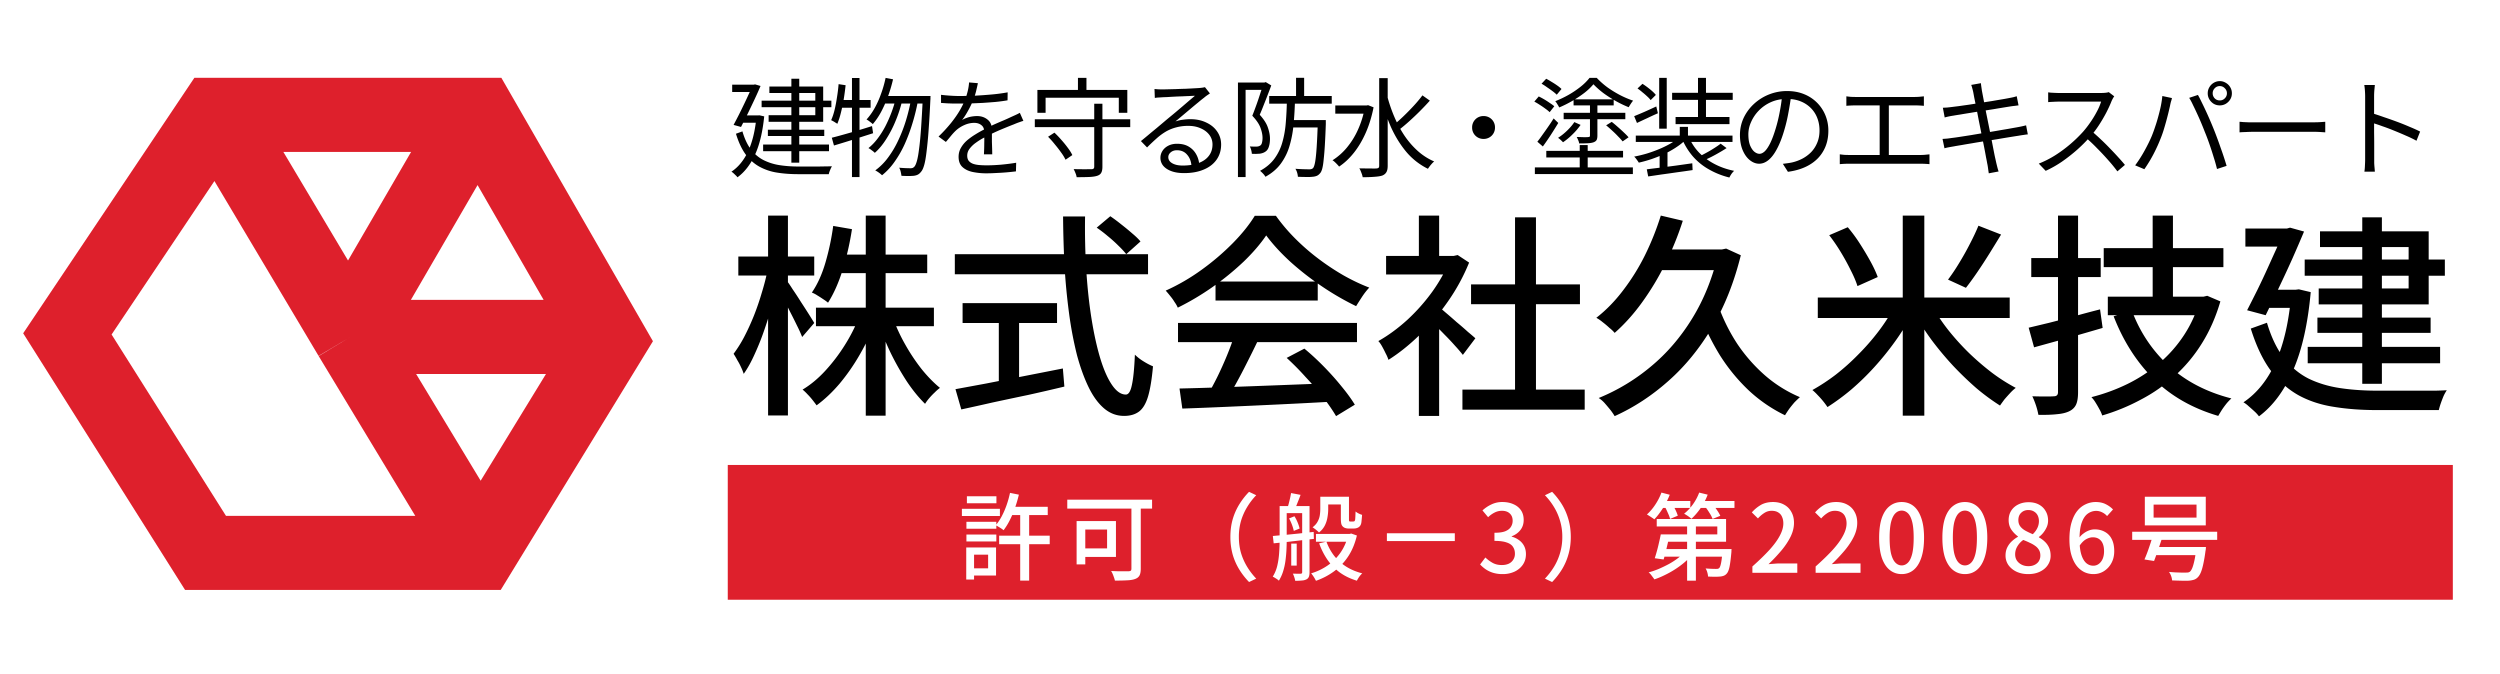
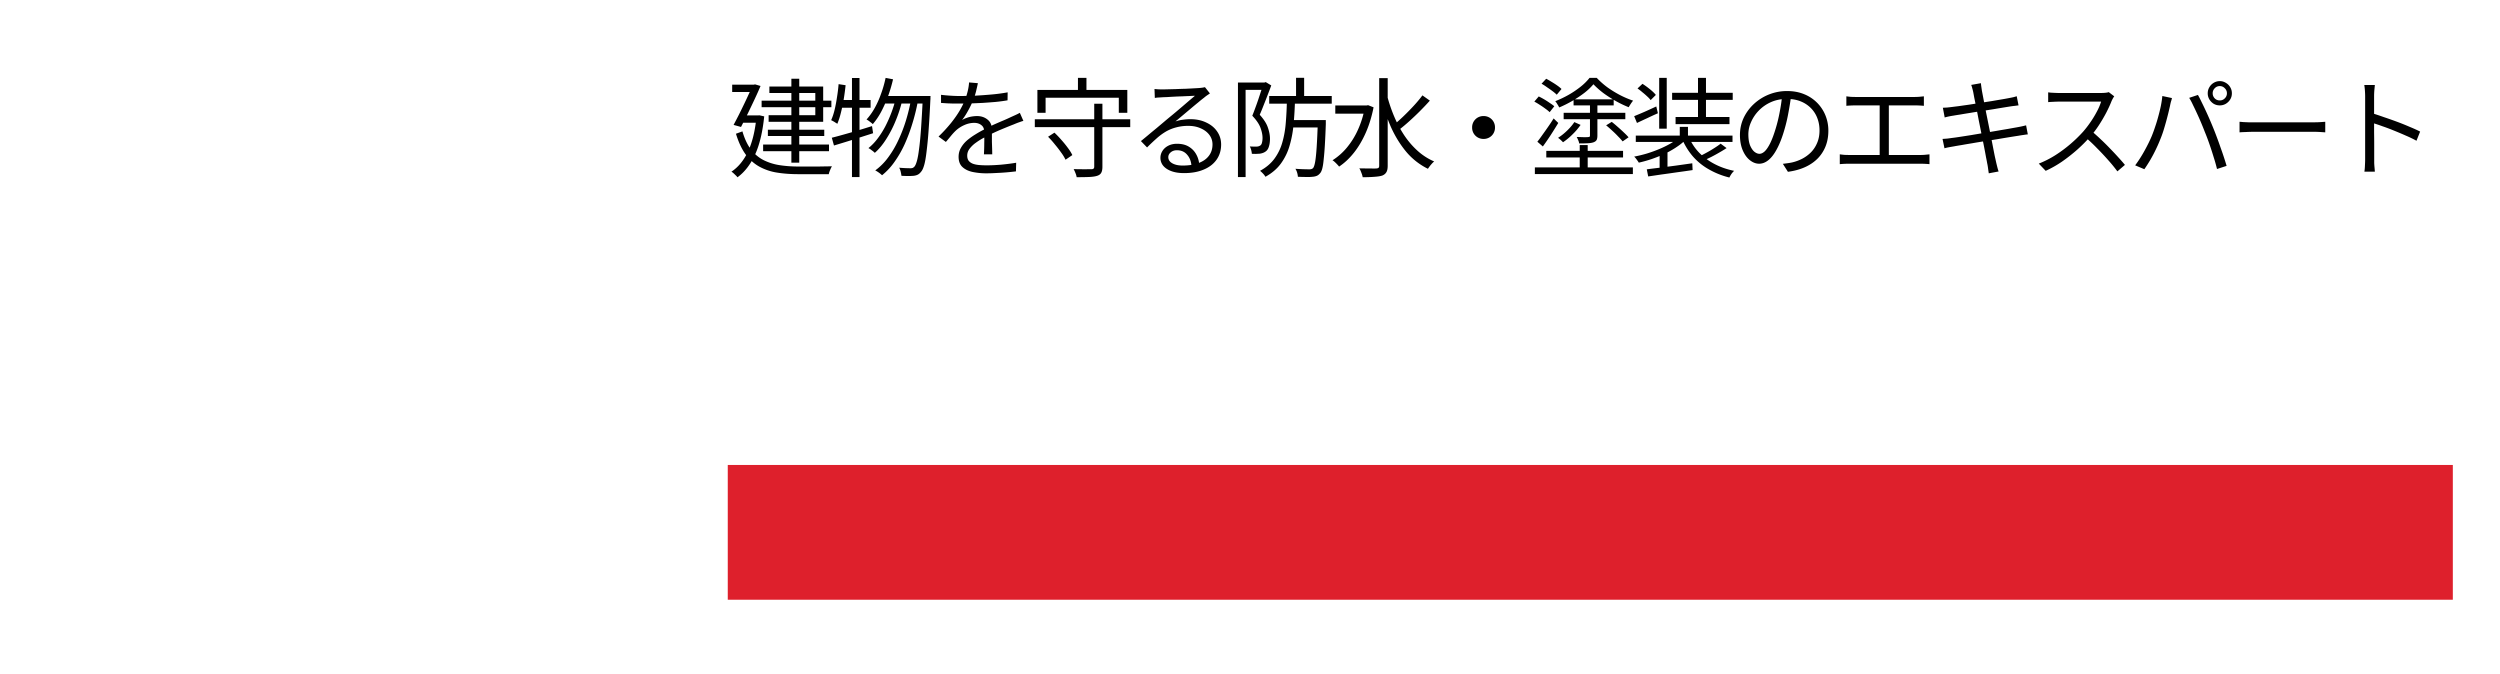
<svg xmlns="http://www.w3.org/2000/svg" width="371" height="100" fill="none">
-   <path fill="#fff" d="M0 0h371v100H0z" />
-   <path d="M121.088 45.656h17.504v2.752h-17.504v-2.752zm3.168-7.872H137.6v2.752h-13.344v-2.752zm4.224-5.792h2.944v29.696h-2.944V31.992zm-.992 15.04l2.4.736a31.628 31.628 0 01-2.304 4.864 29.953 29.953 0 01-2.976 4.288c-1.088 1.28-2.229 2.357-3.424 3.232a27.4 27.4 0 00-.608-.8 9.35 9.35 0 00-.736-.832 7.324 7.324 0 00-.736-.704c1.173-.704 2.283-1.621 3.328-2.752a26.012 26.012 0 002.912-3.808 24.603 24.603 0 002.144-4.224zm5.024.16a25.821 25.821 0 001.824 3.936 28.526 28.526 0 002.432 3.648c.896 1.11 1.803 2.037 2.72 2.784a6.54 6.54 0 00-.768.672 9.934 9.934 0 00-.8.832 6.93 6.93 0 00-.64.864c-.917-.896-1.813-1.995-2.688-3.296a39.838 39.838 0 01-2.4-4.224 40.758 40.758 0 01-1.856-4.544l2.176-.672zm-8.864-13.664l2.784.48a41.258 41.258 0 01-1.376 6.016c-.597 1.92-1.323 3.552-2.176 4.896a6.13 6.13 0 00-.704-.512 16.259 16.259 0 00-.896-.576 4.14 4.14 0 00-.8-.416c.832-1.216 1.504-2.699 2.016-4.448a37.29 37.29 0 001.152-5.44zm-14.08 4.544h11.264v2.816h-11.264v-2.816zm4.416-6.08h2.944v29.664h-2.944V31.992zm-.064 8.032l1.728.672a67.027 67.027 0 01-.928 4.032 53.705 53.705 0 01-1.248 4.096A37.453 37.453 0 01112 52.536c-.512 1.152-1.056 2.133-1.632 2.944a7.365 7.365 0 00-.384-.96 8.857 8.857 0 00-.576-1.088 10.712 10.712 0 00-.544-.928 18.789 18.789 0 001.568-2.496c.512-.981.992-2.027 1.44-3.136.448-1.13.843-2.283 1.184-3.456.363-1.173.651-2.304.864-3.392zm2.88 1.696c.192.235.469.64.832 1.216.384.555.789 1.173 1.216 1.856.448.683.853 1.312 1.216 1.888.363.576.619.992.768 1.248l-1.792 2.08a18.605 18.605 0 00-.736-1.632 90.221 90.221 0 00-1.024-2.048 57.534 57.534 0 00-1.056-2.016c-.341-.619-.619-1.12-.832-1.504l1.408-1.088zm45.952-7.936l2.016-1.696a25.09 25.09 0 011.632 1.216c.576.448 1.12.896 1.632 1.344.512.427.917.821 1.216 1.184l-2.112 1.888c-.299-.384-.693-.81-1.184-1.28-.469-.47-.992-.939-1.568-1.408a19.725 19.725 0 00-1.632-1.248zm-21.056 3.936h28.672v2.976h-28.672V37.72zm1.152 7.264h14.016v2.944h-14.016v-2.944zm5.376 1.632h3.008v11.168h-3.008V46.616zm-6.432 11.136c1.28-.235 2.784-.512 4.512-.832l5.568-1.088c1.963-.384 3.915-.768 5.856-1.152l.224 2.688c-1.771.427-3.573.843-5.408 1.248a943.38 943.38 0 00-5.28 1.12 397.86 397.86 0 01-4.608 1.024l-.864-3.008zM157.76 32.12h3.264c-.043 2.816.021 5.536.192 8.16.171 2.603.437 5.013.8 7.232.363 2.219.8 4.16 1.312 5.824.512 1.643 1.088 2.923 1.728 3.84.64.917 1.312 1.376 2.016 1.376.405 0 .704-.47.896-1.408.213-.939.363-2.443.448-4.512a7.19 7.19 0 001.28.992c.512.32.981.565 1.408.736-.171 1.92-.416 3.413-.736 4.48-.32 1.067-.768 1.813-1.344 2.24-.576.427-1.312.64-2.208.64-1.109 0-2.101-.373-2.976-1.12-.875-.747-1.643-1.803-2.304-3.168-.661-1.365-1.237-2.965-1.728-4.8a55.33 55.33 0 01-1.152-6.08 94.352 94.352 0 01-.672-6.944c-.128-2.453-.203-4.95-.224-7.488zm17.28 25.536c1.899-.043 4.085-.107 6.56-.192 2.496-.085 5.131-.181 7.904-.288 2.795-.107 5.568-.213 8.32-.32l-.128 2.752c-2.645.15-5.323.288-8.032.416-2.688.128-5.259.245-7.712.352-2.432.107-4.597.192-6.496.256l-.416-2.976zm-.224-9.728h26.56v2.848h-26.56v-2.848zm5.568-6.144h15.168V44.6h-15.168v-2.816zm2.784 8l3.424.928a143.73 143.73 0 01-1.568 3.168 83.227 83.227 0 01-1.632 3.104 74.453 74.453 0 01-1.568 2.656l-2.688-.896c.491-.832.992-1.76 1.504-2.784a54.102 54.102 0 001.44-3.2c.448-1.088.811-2.08 1.088-2.976zm7.776 3.328l2.624-1.376c.981.81 1.952 1.707 2.912 2.688.96.981 1.835 1.963 2.624 2.944.811.981 1.461 1.877 1.952 2.688l-2.784 1.696c-.469-.81-1.099-1.728-1.888-2.752a46.526 46.526 0 00-2.624-3.04 39.608 39.608 0 00-2.816-2.848zm-3.04-18.176c-.853 1.259-1.963 2.55-3.328 3.872A40.898 40.898 0 01180 42.552a39.107 39.107 0 01-5.216 3.104 4.355 4.355 0 00-.48-.832 6.768 6.768 0 00-.64-.896 14.936 14.936 0 00-.672-.8 30.011 30.011 0 005.344-3.104 36.512 36.512 0 004.608-3.936c1.365-1.387 2.453-2.741 3.264-4.064h3.136a26.877 26.877 0 002.88 3.392 32.628 32.628 0 003.424 2.976 36.04 36.04 0 003.712 2.464c1.28.725 2.56 1.333 3.84 1.824-.363.384-.715.832-1.056 1.344-.32.49-.619.96-.896 1.408a40.322 40.322 0 01-4.992-2.88 42.504 42.504 0 01-4.704-3.648c-1.451-1.323-2.667-2.645-3.648-3.968zm29.12 22.88h18.144v2.976h-18.144v-2.976zm1.28-15.616h16.16v2.944h-16.16V42.2zm6.528-9.952h3.104v27.008h-3.104V32.248zm-19.136 5.728h10.56v2.752h-10.56v-2.752zm4.864 10.144l3.008-3.584V61.72h-3.008v-13.6zm0-16.128h3.008v7.296h-3.008v-7.296zm2.688 13.376c.299.192.704.512 1.216.96a75.49 75.49 0 011.696 1.472c.619.512 1.173.992 1.664 1.44.512.427.885.747 1.12.96l-1.856 2.464a22.65 22.65 0 00-1.152-1.344 34.898 34.898 0 00-1.536-1.632 53.89 53.89 0 00-1.568-1.568 20.797 20.797 0 00-1.248-1.216l1.664-1.536zm1.92-7.392h.576l.576-.128 1.696 1.12a29.144 29.144 0 01-3.136 5.76 34.343 34.343 0 01-4.224 4.992c-1.515 1.472-3.051 2.699-4.608 3.68a5.651 5.651 0 00-.416-.96 16.527 16.527 0 00-.544-1.056c-.192-.341-.373-.597-.544-.768 1.472-.832 2.901-1.877 4.288-3.136a28.177 28.177 0 003.744-4.224c1.109-1.557 1.973-3.125 2.592-4.704v-.576zm31.296-5.984l3.264.768a44.576 44.576 0 01-2.656 6.496 39.88 39.88 0 01-3.424 5.664c-1.237 1.707-2.581 3.2-4.032 4.48a5.222 5.222 0 00-.768-.736 13.58 13.58 0 00-1.024-.864 6.106 6.106 0 00-.928-.64c1.451-1.13 2.773-2.485 3.968-4.064a31.72 31.72 0 003.232-5.184 40.749 40.749 0 002.368-5.92zm8.544 13.408a26.88 26.88 0 002.784 5.6 24.088 24.088 0 004.128 4.704 19.364 19.364 0 005.184 3.232 23.6 23.6 0 00-.8.768c-.277.32-.544.65-.8.992-.235.341-.437.65-.608.928a21.764 21.764 0 01-5.408-3.712 27.088 27.088 0 01-4.288-5.248 36.987 36.987 0 01-3.104-6.4l2.912-.864zm-9.152-8.384h10.208v3.072h-11.712l1.504-3.072zm9.12 0h.576l.608-.128 2.176.992c-1.003 4.053-2.432 7.637-4.288 10.752-1.856 3.115-4.021 5.76-6.496 7.936-2.453 2.176-5.099 3.904-7.936 5.184a9.357 9.357 0 00-.64-.928 35.587 35.587 0 00-.864-1.024 4.315 4.315 0 00-.864-.736 29.292 29.292 0 007.744-4.672c2.368-1.963 4.405-4.33 6.112-7.104 1.728-2.795 3.019-5.984 3.872-9.568v-.704zm14.784 7.136h28.48v3.04h-28.48v-3.04zm12.608-12.16h3.2v29.696h-3.2V31.992zm11.232 1.504l3.36 1.312c-.555.917-1.131 1.856-1.728 2.816a77.222 77.222 0 01-1.792 2.752 45.425 45.425 0 01-1.696 2.336l-2.656-1.216a28.379 28.379 0 001.632-2.432 42.09 42.09 0 001.6-2.848c.512-.981.939-1.888 1.28-2.72zm-22.144 1.408l2.752-1.184A22.396 22.396 0 01276 36.152a44.52 44.52 0 011.568 2.624c.469.853.832 1.632 1.088 2.336l-3.008 1.344c-.213-.683-.544-1.461-.992-2.336a34.098 34.098 0 00-1.472-2.688 26.289 26.289 0 00-1.728-2.528zm9.568 10.784l2.656 1.056a34.082 34.082 0 01-2.528 4.032 42.432 42.432 0 01-3.04 3.744 37.894 37.894 0 01-3.392 3.296 33.734 33.734 0 01-3.52 2.592 12.698 12.698 0 00-1.472-1.792 7.828 7.828 0 00-.768-.736 29.095 29.095 0 003.456-2.272 33.29 33.29 0 003.328-2.976 33.873 33.873 0 002.976-3.392 26.42 26.42 0 002.304-3.552zm5.76-.16a29.66 29.66 0 002.368 3.488 36.959 36.959 0 003.04 3.36 39.74 39.74 0 003.424 2.944 26.891 26.891 0 003.52 2.24 6.558 6.558 0 00-.832.768c-.277.299-.555.608-.832.928a30.5 30.5 0 00-.672.928 32.19 32.19 0 01-3.52-2.592 49.575 49.575 0 01-3.424-3.296 47.761 47.761 0 01-3.136-3.744 36.804 36.804 0 01-2.56-3.968l2.624-1.056zm25.408-8.704h17.76v2.816h-17.76v-2.816zm.608 7.2h13.952v2.752H312.8v-2.752zm6.656-12.032h3.008v13.536h-3.008V31.992zm-3.072 14.144c1.195 3.179 3.029 5.91 5.504 8.192 2.496 2.261 5.579 3.861 9.248 4.8a8.06 8.06 0 00-.704.736c-.256.32-.491.64-.704.96-.213.341-.395.64-.544.896-3.84-1.13-7.029-2.955-9.568-5.472-2.539-2.517-4.523-5.621-5.952-9.312l2.72-.8zm10.08-2.112h.544l.544-.128 1.952.832c-.683 2.325-1.6 4.405-2.752 6.24a22.382 22.382 0 01-4 4.8 23.63 23.63 0 01-5.024 3.52 29.697 29.697 0 01-5.76 2.368 4.81 4.81 0 00-.416-.928 17.11 17.11 0 00-.576-.992 4.542 4.542 0 00-.608-.8 27.611 27.611 0 005.344-1.952 22.916 22.916 0 004.704-3.072 19.52 19.52 0 003.68-4.16 18.313 18.313 0 002.368-5.248v-.48zm-25.408 4.608c.896-.213 1.92-.459 3.072-.736 1.173-.299 2.4-.619 3.68-.96 1.301-.363 2.581-.704 3.84-1.024l.384 2.752a853.28 853.28 0 01-5.312 1.536c-1.771.49-3.392.939-4.864 1.344l-.8-2.912zm.384-10.336h10.304v2.816H301.44v-2.816zm3.968-6.304h2.976V58.2c0 .79-.096 1.397-.288 1.824-.192.427-.523.757-.992.992s-1.077.384-1.824.448c-.747.085-1.675.117-2.784.096a10.018 10.018 0 00-.352-1.376 12.46 12.46 0 00-.544-1.376 64.9 64.9 0 001.952.032c.619 0 1.035-.01 1.248-.032.405 0 .608-.203.608-.608V31.992zm36.608 6.528h20.8v2.4h-20.8v-2.4zm1.888 8.608h16.8V49.4h-16.8v-2.272zm-1.44 4.352h19.648v2.432h-19.648V51.48zm8.096-19.232h2.912v24.704h-2.912V32.248zm-6.272 2.08h16.128v10.848h-16.32v-2.368h13.344v-6.144h-13.152v-2.336zm-11.072-.416h6.848V36.6h-6.848v-2.688zm5.76 0h.416l.448-.128 2.08.576a225.556 225.556 0 01-1.696 3.936c-.64 1.43-1.312 2.88-2.016 4.352a269.162 269.162 0 01-1.984 4.128l-2.752-.736c.491-.96 1.003-1.973 1.536-3.04a114.147 114.147 0 001.536-3.264c.491-1.088.949-2.101 1.376-3.04.427-.939.779-1.76 1.056-2.464v-.32zM336.256 43h4.992v2.688h-5.184l.192-2.688zm3.776 0h.608l.512-.064 1.76.416c-.427 4.736-1.301 8.608-2.624 11.616-1.301 3.008-2.987 5.28-5.056 6.816a4.848 4.848 0 00-.672-.736 30.475 30.475 0 00-.864-.768 3.964 3.964 0 00-.768-.576c2.027-1.365 3.627-3.37 4.8-6.016 1.195-2.645 1.963-6.016 2.304-10.112V43zm-3.616 4.896c.64 2.155 1.483 3.904 2.528 5.248 1.045 1.323 2.261 2.336 3.648 3.04 1.408.683 2.965 1.152 4.672 1.408 1.707.256 3.552.384 5.536.384h8.64a68.87 68.87 0 001.664-.064 6.047 6.047 0 00-.48.864 23.06 23.06 0 00-.416 1.088c-.128.384-.224.715-.288.992h-9.216c-2.304 0-4.427-.16-6.368-.48-1.941-.299-3.691-.875-5.248-1.728-1.557-.875-2.933-2.101-4.128-3.68-1.173-1.6-2.155-3.67-2.944-6.208l2.4-.864z" fill="#000" />
  <path fill="#DE202C" d="M108 69h256v20H108z" />
-   <path d="M149.857 75.214h5.628v1.218h-5.628v-1.218zm-1.582 4.284h7.504v1.26h-7.504v-1.26zm3.122-3.766h1.33v10.43h-1.33v-10.43zm-1.512-2.59l1.316.266a18.8 18.8 0 01-.588 1.988 13.54 13.54 0 01-.77 1.82 9.68 9.68 0 01-.91 1.47 3.113 3.113 0 00-.336-.252 6.84 6.84 0 00-.434-.266 4.987 4.987 0 00-.392-.224 7.37 7.37 0 00.896-1.344c.27-.513.508-1.064.714-1.652.205-.588.373-1.19.504-1.806zm-6.468 4.298h4.438v1.022h-4.438V77.44zm.07-3.794h4.382v1.036h-4.382v-1.036zm-.07 5.684h4.438v1.022h-4.438V79.33zm-.672-3.822h5.642v1.064h-5.642v-1.064zm1.274 5.74h3.794v4.158h-3.794v-1.064h2.618v-2.03h-2.618v-1.064zm-.63 0h1.162v4.76h-1.162v-4.76zm24.514-6.72h1.386v9.87c0 .43-.061.76-.182.994-.122.233-.332.406-.63.518-.308.121-.714.191-1.218.21-.504.028-1.106.042-1.806.042a3.275 3.275 0 00-.14-.476 7.549 7.549 0 00-.196-.518 3.86 3.86 0 00-.224-.434c.364.019.718.033 1.064.042h1.526c.149-.01.256-.037.322-.084.065-.056.098-.159.098-.308v-9.856zm-8.134 2.8h1.288v6.426h-1.288v-6.426zm.546 0h5.292v5.32h-5.292v-1.26h3.976v-2.8h-3.976v-1.26zm-1.932-3.178h12.586v1.33h-12.586v-1.33zm24.206 5.53c0-.952.116-1.834.35-2.646a9.06 9.06 0 01.994-2.226c.42-.672.896-1.279 1.428-1.82l1.064.504a9.735 9.735 0 00-1.344 1.75 8.78 8.78 0 00-.91 2.044 8.427 8.427 0 00-.322 2.394c0 .859.107 1.657.322 2.394a8.78 8.78 0 00.91 2.044c.382.625.83 1.209 1.344 1.75l-1.064.504a10.599 10.599 0 01-1.428-1.82 9.06 9.06 0 01-.994-2.226 9.62 9.62 0 01-.35-2.646zm13.902-5.964h3.08v1.148h-3.08v-1.148zm-1.204 5.516h4.998v1.162h-4.998v-1.162zm3.696-5.516h1.204v3.486c.009.075.023.121.042.14.028.037.088.056.182.056h.322a.722.722 0 00.14-.014c.046-.01.084-.019.112-.028.056-.037.098-.135.126-.294.009-.103.018-.252.028-.448l.028-.714c.112.103.261.2.448.294.186.093.359.163.518.21-.019.27-.042.541-.07.812-.019.27-.052.462-.098.574a.866.866 0 01-.434.504 1.436 1.436 0 01-.336.112 2.396 2.396 0 01-.364.028h-.714c-.15 0-.304-.023-.462-.07a.9.9 0 01-.378-.224.798.798 0 01-.224-.392c-.047-.177-.07-.471-.07-.882v-3.15zm1.078 5.516h.238l.224-.056.84.294c-.29 1.213-.728 2.259-1.316 3.136a8.58 8.58 0 01-2.1 2.198 10.03 10.03 0 01-2.66 1.386 5.78 5.78 0 00-.322-.574 4.99 4.99 0 00-.392-.532 8.64 8.64 0 002.422-1.148 7.598 7.598 0 001.918-1.904c.532-.756.914-1.624 1.148-2.604v-.196zm-3.22 1.148a7.89 7.89 0 001.148 2.1 7.226 7.226 0 001.792 1.61c.7.439 1.493.77 2.38.994-.14.121-.29.29-.448.504-.15.224-.266.42-.35.588-.943-.28-1.774-.677-2.492-1.19a8.002 8.002 0 01-1.848-1.876 10.43 10.43 0 01-1.26-2.478l1.078-.252zm-.91-6.664h1.176v1.848c0 .383-.038.784-.112 1.204-.066.42-.196.826-.392 1.218a3.043 3.043 0 01-.868 1.036 2.794 2.794 0 00-.28-.266 3.315 3.315 0 00-.35-.28 3.624 3.624 0 00-.322-.224c.345-.261.597-.546.756-.854.168-.308.275-.62.322-.938.046-.317.07-.625.07-.924v-1.82zm-4.312 6.958h.812v3.262h-.812v-3.262zm-1.19-5.572h3.122v1.05h-3.122v-1.05zm2.814 0h1.092v9.814c0 .28-.033.504-.098.672a.746.746 0 01-.364.392 1.69 1.69 0 01-.672.168 9.65 9.65 0 01-.994.042 2.837 2.837 0 00-.14-.546 3.246 3.246 0 00-.21-.518c.27.01.513.014.728.014h.434c.149 0 .224-.075.224-.224v-9.814zm-3.346 0h1.05v5.096c0 .457-.014.952-.042 1.484-.028.532-.08 1.069-.154 1.61a9.336 9.336 0 01-.35 1.54 5.921 5.921 0 01-.616 1.344 1.243 1.243 0 00-.252-.21c-.112-.075-.229-.15-.35-.224a2.772 2.772 0 00-.308-.168 5.36 5.36 0 00.686-1.68c.14-.616.228-1.241.266-1.876.046-.644.07-1.25.07-1.82v-5.096zm-1.008 4.438a205.92 205.92 0 011.75-.154 621.25 621.25 0 002.1-.21 176.39 176.39 0 012.212-.238l.028 1.036c-.71.075-1.424.154-2.142.238-.71.084-1.391.163-2.044.238-.654.065-1.246.126-1.778.182l-.126-1.092zm2.408-2.604l.798-.322c.177.27.336.579.476.924.14.345.238.644.294.896l-.868.35a5.458 5.458 0 00-.266-.896 6.568 6.568 0 00-.434-.952zm.294-3.766l1.414.266c-.14.392-.29.78-.448 1.162-.15.383-.285.714-.406.994l-1.078-.266c.102-.299.2-.653.294-1.064.102-.41.177-.775.224-1.092zm24.304 5.964v1.162h-10.08v-1.162h10.08zm7.112 6.062a4.85 4.85 0 01-1.442-.196 4.21 4.21 0 01-1.092-.518 5.185 5.185 0 01-.826-.714l.784-1.036c.308.299.658.56 1.05.784.392.224.854.336 1.386.336.392 0 .732-.065 1.022-.196a1.596 1.596 0 00.924-1.512c0-.373-.094-.7-.28-.98-.178-.29-.49-.509-.938-.658-.439-.159-1.046-.238-1.82-.238v-1.204c.681 0 1.213-.075 1.596-.224.392-.159.672-.373.84-.644a1.65 1.65 0 00.266-.924c0-.448-.14-.803-.42-1.064-.28-.27-.668-.406-1.162-.406a2.39 2.39 0 00-1.106.266 3.825 3.825 0 00-.952.686l-.84-1.008c.41-.373.858-.672 1.344-.896a3.666 3.666 0 011.61-.35c.616 0 1.162.107 1.638.322.476.205.849.504 1.12.896.27.392.406.873.406 1.442 0 .588-.164 1.087-.49 1.498-.318.41-.747.719-1.288.924v.056c.392.103.746.27 1.064.504.326.224.583.513.77.868.186.355.28.76.28 1.218 0 .616-.159 1.148-.476 1.596-.308.439-.724.78-1.246 1.022a4.18 4.18 0 01-1.722.35zm10.098-5.516c0 .943-.121 1.825-.364 2.646a8.706 8.706 0 01-.98 2.226c-.42.672-.896 1.279-1.428 1.82l-1.064-.504a10.55 10.55 0 001.344-1.75 8.386 8.386 0 00.896-2.044 8.2 8.2 0 00.336-2.394 8.11 8.11 0 00-.336-2.394 8.386 8.386 0 00-.896-2.044 9.828 9.828 0 00-1.344-1.75l1.064-.504a10.599 10.599 0 011.428 1.82c.42.672.747 1.414.98 2.226.243.812.364 1.694.364 2.646zm14.07-.378h7.672v-1.176h-8.988V77.02h10.29v3.374h-8.974v-1.092zm-.714 0h1.33c-.084.41-.182.845-.294 1.302a92.55 92.55 0 01-.308 1.302c-.103.42-.205.793-.308 1.12l-1.316-.182c.103-.317.21-.677.322-1.078.112-.401.215-.817.308-1.246.103-.43.191-.835.266-1.218zm.35 2.184h9.156v1.12h-9.492l.336-1.12zm8.82 0h1.33l-.014.182c0 .121-.005.229-.014.322-.084.952-.177 1.67-.28 2.156-.103.485-.247.821-.434 1.008a1.09 1.09 0 01-.434.294 2.051 2.051 0 01-.532.112 8.175 8.175 0 01-.77.028c-.317 0-.653-.01-1.008-.028a2.7 2.7 0 00-.112-.616 2.125 2.125 0 00-.252-.588 19.682 19.682 0 001.526.07c.112 0 .205-.005.28-.014a.509.509 0 00.21-.112c.112-.112.205-.364.28-.756.084-.401.159-1.031.224-1.89v-.168zm-5.264-4.186h1.302v8.876h-1.302V77.3zm-.294 4.55l1.022.476c-.317.392-.691.77-1.12 1.134a12.85 12.85 0 01-1.386 1.022 14.44 14.44 0 01-1.526.854c-.523.261-1.041.476-1.554.644a4.26 4.26 0 00-.252-.35c-.093-.13-.191-.261-.294-.392a1.793 1.793 0 00-.308-.294c.513-.14 1.027-.317 1.54-.532a20.203 20.203 0 001.498-.728c.485-.27.929-.56 1.33-.868.411-.308.761-.63 1.05-.966zm-3.71-7.504h4.48v1.036h-4.48v-1.036zm5.474 0h5.558v1.036h-5.558v-1.036zm-5.278-1.246l1.232.322c-.177.457-.392.91-.644 1.358-.243.448-.509.868-.798 1.26a9.09 9.09 0 01-.854 1.036 1.701 1.701 0 00-.322-.238 6.18 6.18 0 00-.406-.266 4.883 4.883 0 00-.364-.224 7.555 7.555 0 001.246-1.47 8.645 8.645 0 00.91-1.778zm5.6 0l1.26.308a9.098 9.098 0 01-1.05 2.002 9.737 9.737 0 01-1.358 1.582 2.483 2.483 0 00-.308-.252 3.958 3.958 0 00-.406-.28 3.596 3.596 0 00-.378-.224c.485-.383.924-.85 1.316-1.4.392-.55.7-1.13.924-1.736zm-5.124 2.044l1.078-.42c.177.27.35.579.518.924.168.345.285.64.35.882l-1.134.476a5.735 5.735 0 00-.336-.882 9.52 9.52 0 00-.476-.98zm5.964 0l1.092-.406c.224.27.453.579.686.924.233.336.406.63.518.882l-1.148.462a4.527 4.527 0 00-.476-.91 7.836 7.836 0 00-.672-.952zM260.055 85v-.938c1.017-.905 1.867-1.731 2.548-2.478.681-.756 1.19-1.456 1.526-2.1.345-.644.518-1.246.518-1.806 0-.373-.065-.7-.196-.98a1.323 1.323 0 00-.574-.658c-.252-.159-.574-.238-.966-.238-.401 0-.77.112-1.106.336a4.37 4.37 0 00-.924.798l-.91-.896a5.503 5.503 0 011.386-1.134c.495-.27 1.083-.406 1.764-.406.625 0 1.171.13 1.638.392.467.252.826.611 1.078 1.078.261.457.392.999.392 1.624 0 .663-.163 1.335-.49 2.016-.327.672-.775 1.353-1.344 2.044a26.117 26.117 0 01-1.946 2.072c.271-.028.555-.051.854-.07.308-.028.583-.042.826-.042h2.59V85h-6.664zm9.384 0v-.938c1.018-.905 1.867-1.731 2.548-2.478.682-.756 1.19-1.456 1.526-2.1.346-.644.518-1.246.518-1.806 0-.373-.065-.7-.196-.98a1.319 1.319 0 00-.574-.658c-.252-.159-.574-.238-.966-.238-.401 0-.77.112-1.106.336a4.37 4.37 0 00-.924.798l-.91-.896a5.503 5.503 0 011.386-1.134c.495-.27 1.083-.406 1.764-.406.626 0 1.172.13 1.638.392.467.252.826.611 1.078 1.078.262.457.392.999.392 1.624 0 .663-.163 1.335-.49 2.016-.326.672-.774 1.353-1.344 2.044a26.117 26.117 0 01-1.946 2.072c.271-.028.556-.051.854-.07.308-.028.584-.042.826-.042h2.59V85h-6.664zm12.773.196c-.672 0-1.26-.2-1.764-.602-.504-.401-.896-.999-1.176-1.792-.271-.803-.406-1.801-.406-2.996s.135-2.184.406-2.968c.28-.784.672-1.367 1.176-1.75.504-.392 1.092-.588 1.764-.588.672 0 1.255.196 1.75.588.494.392.877.98 1.148 1.764.28.775.42 1.76.42 2.954 0 1.195-.14 2.193-.42 2.996-.271.793-.654 1.39-1.148 1.792-.495.401-1.078.602-1.75.602zm0-1.288c.345 0 .653-.135.924-.406.27-.27.48-.705.63-1.302.149-.607.224-1.405.224-2.394 0-.99-.075-1.778-.224-2.366-.15-.588-.36-1.013-.63-1.274-.271-.261-.579-.392-.924-.392-.346 0-.654.13-.924.392-.271.261-.486.686-.644 1.274-.15.588-.224 1.377-.224 2.366 0 .99.074 1.787.224 2.394.158.597.373 1.031.644 1.302.27.27.578.406.924.406zm9.384 1.288c-.672 0-1.26-.2-1.764-.602-.504-.401-.896-.999-1.176-1.792-.27-.803-.406-1.801-.406-2.996s.136-2.184.406-2.968c.28-.784.672-1.367 1.176-1.75.504-.392 1.092-.588 1.764-.588.672 0 1.256.196 1.75.588.495.392.878.98 1.148 1.764.28.775.42 1.76.42 2.954 0 1.195-.14 2.193-.42 2.996-.27.793-.653 1.39-1.148 1.792-.494.401-1.078.602-1.75.602zm0-1.288c.346 0 .654-.135.924-.406.271-.27.481-.705.63-1.302.15-.607.224-1.405.224-2.394 0-.99-.074-1.778-.224-2.366-.149-.588-.359-1.013-.63-1.274-.27-.261-.578-.392-.924-.392-.345 0-.653.13-.924.392-.27.261-.485.686-.644 1.274-.149.588-.224 1.377-.224 2.366 0 .99.075 1.787.224 2.394.159.597.374 1.031.644 1.302.271.27.579.406.924.406zm9.385 1.288c-.644 0-1.218-.117-1.722-.35a3.133 3.133 0 01-1.204-.98 2.453 2.453 0 01-.434-1.428c0-.457.088-.863.266-1.218.177-.355.406-.658.686-.91.28-.261.574-.476.882-.644v-.07a4.054 4.054 0 01-.966-.994c-.271-.401-.406-.873-.406-1.414 0-.532.126-.999.378-1.4.261-.401.611-.71 1.05-.924.448-.224.956-.336 1.526-.336.597 0 1.11.117 1.54.35.429.233.76.555.994.966.242.401.364.873.364 1.414 0 .345-.07.672-.21.98-.14.308-.313.588-.518.84a3.172 3.172 0 01-.63.602v.07c.317.168.606.378.868.63.261.243.471.537.63.882.158.345.238.751.238 1.218 0 .504-.14.961-.42 1.372-.271.41-.658.737-1.162.98-.495.243-1.078.364-1.75.364zm.686-5.922c.298-.29.522-.593.672-.91a2.32 2.32 0 00.238-1.022c0-.308-.061-.588-.182-.84a1.338 1.338 0 00-.546-.588c-.234-.15-.518-.224-.854-.224-.42 0-.77.135-1.05.406-.28.261-.42.625-.42 1.092 0 .373.098.686.294.938.196.252.457.467.784.644.326.177.681.345 1.064.504zm-.644 4.746c.345 0 .648-.065.91-.196.27-.13.48-.313.63-.546a1.6 1.6 0 00.224-.854c0-.308-.066-.574-.196-.798a1.865 1.865 0 00-.546-.602 4.276 4.276 0 00-.798-.462c-.308-.15-.64-.294-.994-.434a3.083 3.083 0 00-.868.938 2.253 2.253 0 00-.336 1.204c0 .345.084.649.252.91.177.261.415.467.714.616.298.15.634.224 1.008.224zm9.65 1.176a3.17 3.17 0 01-1.386-.308 3.319 3.319 0 01-1.134-.952c-.327-.43-.583-.966-.77-1.61-.187-.644-.28-1.405-.28-2.282 0-.99.107-1.834.322-2.534.215-.71.504-1.283.868-1.722a3.39 3.39 0 011.246-.966 3.447 3.447 0 011.456-.322c.579 0 1.078.107 1.498.322.429.215.789.476 1.078.784l-.882.98a2.116 2.116 0 00-.714-.546 1.93 1.93 0 00-.896-.224c-.448 0-.863.135-1.246.406-.373.261-.672.7-.896 1.316-.224.616-.336 1.451-.336 2.506 0 .887.084 1.62.252 2.198.168.57.406.999.714 1.288.308.28.667.42 1.078.42.308 0 .579-.089.812-.266.243-.177.434-.425.574-.742.14-.327.21-.71.21-1.148 0-.439-.065-.812-.196-1.12a1.485 1.485 0 00-.574-.7c-.243-.159-.546-.238-.91-.238-.308 0-.639.098-.994.294-.345.196-.677.532-.994 1.008l-.056-1.176c.196-.28.425-.513.686-.7a3.17 3.17 0 01.812-.448 2.47 2.47 0 01.826-.154c.579 0 1.083.121 1.512.364a2.4 2.4 0 011.022 1.064c.252.476.378 1.078.378 1.806 0 .681-.145 1.279-.434 1.792a3.2 3.2 0 01-1.12 1.19c-.457.28-.966.42-1.526.42zm8.922-10.318v1.932h6.37v-1.932h-6.37zm-1.302-1.162h9.044v4.256h-9.044v-4.256zm-1.876 5.194h12.614v1.204h-12.614V78.91zm2.996 2.268h7.014v1.204h-7.014v-1.204zm6.538 0h1.414l-.014.112c0 .065-.004.145-.014.238a1.303 1.303 0 01-.042.224 21.238 21.238 0 01-.336 1.988c-.112.523-.238.943-.378 1.26-.14.317-.298.555-.476.714-.177.168-.373.28-.588.336a3.391 3.391 0 01-.77.126c-.242.01-.583.01-1.022 0a86.54 86.54 0 01-1.386-.042 2.355 2.355 0 00-.14-.644 2.393 2.393 0 00-.322-.616c.336.028.658.051.966.07l.854.028h.588c.168 0 .304-.005.406-.014a.735.735 0 00.28-.112c.131-.103.252-.29.364-.56.112-.28.22-.658.322-1.134.103-.476.196-1.073.28-1.792l.014-.182zm-6.398-1.932l1.414.196c-.121.42-.261.863-.42 1.33-.149.457-.303.9-.462 1.33-.149.43-.289.812-.42 1.148l-1.428-.224c.15-.336.304-.719.462-1.148.159-.439.313-.887.462-1.344.15-.457.28-.887.392-1.288z" fill="#fff" />
  <path d="M113.024 14.936h10.352v.976h-10.352v-.976zm.928 4.32h8.368v.928h-8.368v-.928zm-.704 2.192h9.776v.992h-9.776v-.992zm4.192-9.76h1.168v12.448h-1.168V11.688zm-3.264 1.152h7.984v5.232h-8.096v-.976h6.928V13.8h-6.816v-.96zm-5.52-.272h3.472v1.088h-3.472v-1.088zm3.04 0h.16l.192-.048.816.24c-.235.565-.517 1.2-.848 1.904-.331.704-.672 1.419-1.024 2.144a115 115 0 01-1.024 2.032l-1.104-.304c.256-.48.517-.981.784-1.504.267-.533.528-1.067.784-1.6.256-.533.491-1.035.704-1.504.224-.47.411-.87.56-1.2v-.16zm-1.568 4.56h2.608v1.088h-2.768l.16-1.088zm2.128 0h.24l.208-.016.704.16c-.235 2.336-.693 4.24-1.376 5.712-.683 1.461-1.547 2.57-2.592 3.328a1.46 1.46 0 00-.256-.288 10.406 10.406 0 00-.336-.32 1.704 1.704 0 00-.304-.224c1.024-.683 1.845-1.685 2.464-3.008.629-1.333 1.045-3.03 1.248-5.088v-.256zm-2.08 2.368c.32 1.099.741 1.995 1.264 2.688.533.683 1.152 1.205 1.856 1.568a8.002 8.002 0 002.368.752c.875.139 1.819.208 2.832.208h3.056c.427-.01.811-.016 1.152-.016.341-.01.597-.016.768-.016a1.874 1.874 0 00-.192.336c-.064.15-.123.293-.176.432-.053.15-.091.283-.112.4h-4.512c-1.163 0-2.229-.08-3.2-.24a8 8 0 01-2.592-.88c-.768-.427-1.445-1.03-2.032-1.808-.576-.79-1.056-1.813-1.44-3.072l.96-.352zm21.248-7.936l1.104.208a21.902 21.902 0 01-.752 2.544 18.58 18.58 0 01-1.008 2.272 10.257 10.257 0 01-1.248 1.84 1.454 1.454 0 00-.256-.224 7.791 7.791 0 00-.352-.272 1.798 1.798 0 00-.32-.192 9.099 9.099 0 001.216-1.712c.363-.65.677-1.355.944-2.112.277-.757.501-1.541.672-2.352zm5.52 2.688h1.152l-.016.112v.272c0 .096-.005.17-.016.224a164.61 164.61 0 01-.272 4.64 58.7 58.7 0 01-.304 3.104c-.096.81-.208 1.44-.336 1.888-.128.448-.272.768-.432.96-.171.224-.341.379-.512.464-.16.085-.363.144-.608.176a8.813 8.813 0 01-.816.032c-.32 0-.656-.01-1.008-.032a5.354 5.354 0 00-.112-.608 2.268 2.268 0 00-.224-.592 19.18 19.18 0 001.664.08.973.973 0 00.336-.048.804.804 0 00.272-.208c.128-.15.251-.437.368-.864.117-.427.224-1.035.32-1.824.107-.79.203-1.797.288-3.024.085-1.227.171-2.72.256-4.48v-.272zm-5.632 0h6.112v1.12H130.8l.512-1.12zm1.632.352l.912.448a19.309 19.309 0 01-.944 2.88 16.62 16.62 0 01-1.392 2.704c-.523.832-1.088 1.515-1.696 2.048a3.45 3.45 0 00-.448-.368 3.145 3.145 0 00-.496-.336 7.8 7.8 0 001.328-1.376c.416-.544.8-1.147 1.152-1.808a19.116 19.116 0 001.584-4.192zm2.272.08l.976.448a28.9 28.9 0 01-.8 3.216 25.198 25.198 0 01-1.136 3.04 15.58 15.58 0 01-1.504 2.624 9.562 9.562 0 01-1.856 2 3.835 3.835 0 00-.464-.384 3.957 3.957 0 00-.544-.336 8.797 8.797 0 001.888-1.888 14.33 14.33 0 001.52-2.56c.448-.939.832-1.93 1.152-2.976.32-1.056.576-2.117.768-3.184zm-11.776 5.76a58.178 58.178 0 001.728-.464c.651-.181 1.339-.379 2.064-.592.736-.224 1.461-.448 2.176-.672l.16 1.056c-1.003.32-2.016.645-3.04.976-1.024.32-1.947.603-2.768.848l-.32-1.152zm2.992-8.864h1.12V26.28h-1.12V11.576zm-1.984.912l1.04.16a35.709 35.709 0 01-.288 2.128 23.42 23.42 0 01-.416 1.968 10.798 10.798 0 01-.528 1.632 1.746 1.746 0 00-.272-.176 3.627 3.627 0 00-.336-.208 9.903 9.903 0 00-.304-.16c.203-.448.373-.96.512-1.536.139-.587.256-1.205.352-1.856.107-.65.187-1.301.24-1.952zm.112 2.352h4.64v1.152h-4.832l.192-1.152zm20.56-2.496c-.064.32-.149.699-.256 1.136a9.2 9.2 0 01-.48 1.456c-.192.48-.432.976-.72 1.488-.277.512-.576.976-.896 1.392.203-.128.432-.235.688-.32.256-.096.517-.165.784-.208.277-.043.528-.064.752-.064.619 0 1.141.176 1.568.528.427.341.64.843.64 1.504v1.776l.032 1.008c.011.33.016.619.016.864h-1.232c.011-.213.021-.464.032-.752s.016-.592.016-.912c.011-.32.011-.624 0-.912v-.736c0-.47-.144-.81-.432-1.024-.277-.224-.629-.336-1.056-.336-.501 0-.997.112-1.488.336-.48.213-.901.49-1.264.832-.235.224-.469.48-.704.768a35.15 35.15 0 01-.752.896l-1.088-.8a21.666 21.666 0 001.92-2.096c.512-.65.928-1.253 1.248-1.808.32-.565.571-1.072.752-1.52.171-.448.309-.896.416-1.344.107-.459.171-.88.192-1.264l1.312.112zm-5.472 1.728c.427.053.891.096 1.392.128.501.032.939.048 1.312.048.715 0 1.483-.016 2.304-.048a66.17 66.17 0 002.48-.176 26.122 26.122 0 002.4-.32l-.016 1.184c-.555.096-1.147.176-1.776.24-.629.053-1.269.101-1.92.144-.651.032-1.28.059-1.888.08a93.27 93.27 0 01-1.664.016h-.784l-.912-.032c-.32-.021-.629-.043-.928-.064v-1.2zm12.224 3.872c-.139.032-.293.08-.464.144a13.8 13.8 0 00-.496.176c-.16.064-.315.128-.464.192-.555.213-1.2.475-1.936.784-.736.31-1.488.667-2.256 1.072a9.637 9.637 0 00-1.408.848 4.179 4.179 0 00-.96.912c-.235.31-.352.65-.352 1.024 0 .31.069.56.208.752.149.192.357.341.624.448.267.096.571.16.912.192.352.032.736.048 1.152.048.619 0 1.323-.032 2.112-.096.8-.075 1.552-.17 2.256-.288l-.032 1.28a34.734 34.734 0 01-2.912.24c-.512.032-1.003.048-1.472.048a9.72 9.72 0 01-2.08-.208c-.619-.139-1.115-.384-1.488-.736s-.56-.853-.56-1.504c0-.48.112-.917.336-1.312a4.17 4.17 0 01.896-1.104c.384-.33.805-.635 1.264-.912.459-.288.928-.55 1.408-.784.512-.277.992-.517 1.44-.72.459-.203.891-.39 1.296-.56.405-.17.784-.341 1.136-.512l.672-.304a8.96 8.96 0 00.64-.32l.528 1.2zm1.696-.24h14.16v1.168h-14.16v-1.168zm8.816-2.304h1.216v9.344c0 .395-.059.693-.176.896-.107.203-.304.352-.592.448-.288.096-.677.155-1.168.176-.491.021-1.12.032-1.888.032a2.449 2.449 0 00-.176-.608 4.382 4.382 0 00-.272-.592c.395.01.768.016 1.12.016.363.01.677.01.944 0h.56c.16 0 .272-.032.336-.096.064-.053.096-.15.096-.288V15.4zm-6.848 4.896l.944-.608c.352.33.699.693 1.04 1.088.352.395.672.79.96 1.184.288.384.507.736.656 1.056l-1.008.688a6.588 6.588 0 00-.656-1.072 17.375 17.375 0 00-.928-1.2 13.477 13.477 0 00-1.008-1.136zm4.432-8.736h1.264v2.576h-1.264V11.56zm-6.016 1.792h13.344v3.392h-1.264v-2.24h-10.864v2.24h-1.216v-3.392zm17.376-.144c.181.021.373.037.576.048.213.01.4.016.56.016.16 0 .421-.005.784-.016l1.248-.032c.469-.021.933-.037 1.392-.048a167.989 167.989 0 002.064-.112c.235-.021.416-.043.544-.064.128-.021.235-.043.32-.064l.736.928c-.139.096-.288.197-.448.304a6.462 6.462 0 00-.448.352c-.203.15-.475.368-.816.656-.341.277-.72.592-1.136.944a485.975 485.975 0 01-2.272 1.904 5.306 5.306 0 011.12-.256c.384-.053.752-.08 1.104-.08.885 0 1.669.165 2.352.496.693.32 1.232.763 1.616 1.328.395.565.592 1.21.592 1.936 0 .853-.224 1.6-.672 2.24-.448.64-1.083 1.13-1.904 1.472-.821.352-1.797.528-2.928.528-.725 0-1.349-.096-1.872-.288-.523-.192-.928-.459-1.216-.8a1.825 1.825 0 01-.416-1.184c0-.363.101-.704.304-1.024.203-.32.491-.576.864-.768.373-.192.805-.288 1.296-.288.715 0 1.307.15 1.776.448.469.288.832.672 1.088 1.152.256.47.4.976.432 1.52l-1.152.192c-.043-.683-.256-1.243-.64-1.68-.373-.448-.88-.672-1.52-.672-.363 0-.667.101-.912.304-.245.203-.368.443-.368.72 0 .384.197.688.592.912.395.224.907.336 1.536.336.907 0 1.691-.123 2.352-.368.672-.245 1.184-.603 1.536-1.072.363-.47.544-1.035.544-1.696 0-.523-.155-.992-.464-1.408-.309-.416-.736-.741-1.28-.976-.533-.245-1.147-.368-1.84-.368a6.71 6.71 0 00-1.808.224 6.176 6.176 0 00-1.504.608 8.684 8.684 0 00-1.376 1.008 31.74 31.74 0 00-1.44 1.36l-.912-.944c.331-.267.693-.565 1.088-.896a101.9 101.9 0 011.216-1.008l1.12-.944c.352-.299.645-.544.88-.736.224-.181.501-.41.832-.688a202.497 202.497 0 002.08-1.776l.8-.672c-.171 0-.421.01-.752.032-.331.01-.699.027-1.104.048-.405.01-.811.027-1.216.048-.395.021-.757.043-1.088.064-.32.01-.565.021-.736.032l-.528.032c-.181.01-.357.032-.528.064l-.048-1.328zm17.024 1.04h9.28v1.136h-9.28v-1.136zm3.168 3.568h4.464v1.104h-4.464v-1.104zm.816-6.272h1.2v3.12h-1.2v-3.12zm3.232 6.272h1.184v.56a125.798 125.798 0 01-.144 3.168 43.114 43.114 0 01-.176 2.144c-.053.565-.123 1.008-.208 1.328-.085.32-.192.55-.32.688-.149.181-.309.31-.48.384a1.994 1.994 0 01-.624.144 6.261 6.261 0 01-.96.032c-.395 0-.805-.01-1.232-.032a2.867 2.867 0 00-.112-.608 2.35 2.35 0 00-.256-.576c.437.032.843.053 1.216.064.384.01.656.016.816.016.267.01.464-.053.592-.192.117-.139.219-.443.304-.912.085-.48.16-1.2.224-2.16.064-.97.123-2.245.176-3.824v-.224zm-4.592-2.928h1.2a51.87 51.87 0 01-.208 3.52 16.038 16.038 0 01-.576 3.152 8.473 8.473 0 01-1.28 2.672c-.565.79-1.339 1.456-2.32 2a2.323 2.323 0 00-.352-.464c-.16-.17-.309-.31-.448-.416.917-.501 1.637-1.115 2.16-1.84a7.497 7.497 0 001.168-2.464c.256-.907.421-1.877.496-2.912.085-1.045.139-2.128.16-3.248zm-7.264-2.64h4.08v1.088h-2.944V26.28h-1.136V12.248zm3.728 0h.208l.192-.064.816.496c-.16.448-.341.928-.544 1.44a85.08 85.08 0 01-.592 1.504c-.192.501-.384.97-.576 1.408.619.683 1.024 1.323 1.216 1.92.203.587.304 1.136.304 1.648 0 .437-.053.821-.16 1.152-.096.33-.261.576-.496.736a1.577 1.577 0 01-.4.208 2.26 2.26 0 01-.464.112l-.576.032c-.203 0-.4-.005-.592-.016a2.99 2.99 0 00-.096-.544 2.145 2.145 0 00-.208-.544c.192.01.373.016.544.016h.464a.957.957 0 00.544-.16c.128-.085.213-.23.256-.432.053-.213.08-.443.08-.688 0-.448-.101-.95-.304-1.504-.203-.555-.608-1.152-1.216-1.792.149-.363.299-.752.448-1.168.16-.427.309-.848.448-1.264.139-.416.267-.805.384-1.168.128-.373.235-.704.32-.992v-.336zm10.72 3.408h4.8v1.216h-4.8v-1.216zm6.512-4.064h1.264v12.992c0 .427-.064.747-.192.96-.117.213-.309.379-.576.496-.267.096-.64.16-1.12.192a21.15 21.15 0 01-1.824.064 2.885 2.885 0 00-.112-.432c-.053-.15-.112-.304-.176-.464a2.49 2.49 0 00-.208-.416c.587.01 1.109.016 1.568.016.469.01.784.01.944 0 .16-.01.272-.043.336-.096.064-.064.096-.17.096-.32V11.592zm-2.128 4.064h.256l.224-.048.816.32c-.277 1.397-.667 2.661-1.168 3.792-.501 1.13-1.088 2.117-1.76 2.96-.672.843-1.403 1.525-2.192 2.048a2.198 2.198 0 00-.272-.32 5.887 5.887 0 00-.368-.368 1.869 1.869 0 00-.336-.256 9.05 9.05 0 002.112-1.856 11.433 11.433 0 001.648-2.64 13.944 13.944 0 001.04-3.344v-.288zm3.312-1.44a22.065 22.065 0 001.056 3.104 17.137 17.137 0 001.504 2.8c.576.853 1.232 1.61 1.968 2.272a8.869 8.869 0 002.448 1.568 2.67 2.67 0 00-.32.304 6.26 6.26 0 00-.608.784 9.943 9.943 0 01-3.184-2.48c-.896-1.067-1.659-2.293-2.288-3.68a27.446 27.446 0 01-1.52-4.464l.944-.208zm5.232-.064l1.104.784c-.437.49-.923 1.003-1.456 1.536a42.021 42.021 0 01-1.584 1.504 26.41 26.41 0 01-1.504 1.264l-.848-.672c.459-.373.949-.81 1.472-1.312a35.769 35.769 0 001.536-1.568c.501-.544.928-1.056 1.28-1.536zm9.072 3.072a1.66 1.66 0 011.696 1.696 1.66 1.66 0 01-1.696 1.696 1.66 1.66 0 01-1.696-1.696 1.66 1.66 0 011.696-1.696zm7.616 7.616h14.544v.992h-14.544v-.992zm1.696-2.448h11.392v.976h-11.392v-.976zm4.048-7.648h5.952v.896h-5.952v-.896zm-1.472 2h9.152v.944h-9.152v-.944zm6.304 1.856l.832-.512c.288.224.587.475.896.752.32.277.619.55.896.816.288.267.523.507.704.72l-.88.608a9.357 9.357 0 00-.672-.736c-.267-.288-.56-.576-.88-.864a17.61 17.61 0 00-.896-.784zm-2.4-3.28h1.104v4.8c0 .277-.037.49-.112.64-.075.15-.224.267-.448.352-.192.075-.464.123-.816.144-.352.021-.795.032-1.328.032a1.84 1.84 0 00-.144-.48 5.18 5.18 0 00-.224-.48c.395.01.752.021 1.072.032.32 0 .528-.005.624-.016.117-.01.192-.032.224-.064s.048-.09.048-.176V15.32zm-2.32 2.8l.928.416a9.24 9.24 0 01-1.184 1.392 9.634 9.634 0 01-1.424 1.184 4.797 4.797 0 00-.336-.336 3.3 3.3 0 00-.4-.32 8.448 8.448 0 001.36-1.088c.448-.437.8-.853 1.056-1.248zm2.832-5.616a8.67 8.67 0 01-1.344 1.28c-.544.416-1.136.81-1.776 1.184-.64.373-1.291.699-1.952.976a5.088 5.088 0 00-.272-.464 2.488 2.488 0 00-.32-.464 15.321 15.321 0 001.984-.944 13.896 13.896 0 001.776-1.2 8.142 8.142 0 001.328-1.312h1.072c.459.49.981.955 1.568 1.392.597.427 1.221.81 1.872 1.152.661.341 1.312.619 1.952.832a5.615 5.615 0 00-.352.48 10.65 10.65 0 00-.304.496 15.577 15.577 0 01-1.872-.896 18.296 18.296 0 01-1.856-1.184 12.584 12.584 0 01-1.504-1.328zm-2.032 9.024h1.184v3.888h-1.184v-3.888zm-6.736-6.448l.656-.768a11.982 11.982 0 011.648.976c.267.17.485.33.656.48l-.688.88c-.16-.16-.368-.33-.624-.512a12.126 12.126 0 00-.816-.56 8.924 8.924 0 00-.832-.496zm1.072-2.656l.688-.736c.267.139.544.299.832.48.288.17.56.347.816.528.256.181.464.352.624.512l-.704.848a5.89 5.89 0 00-.624-.528 18.017 18.017 0 00-.816-.576 7.993 7.993 0 00-.816-.528zm-.624 8.608c.224-.277.469-.608.736-.992.277-.384.56-.784.848-1.2.299-.427.576-.848.832-1.264l.688.672a73.073 73.073 0 01-1.12 1.792 41.32 41.32 0 01-1.168 1.696l-.816-.704zm21.136-2.208h1.216v1.888h-1.216v-1.888zm-.176 1.584l.944.432c-.384.373-.843.73-1.376 1.072a14.34 14.34 0 01-1.696.944c-.608.277-1.237.528-1.888.752-.64.213-1.269.39-1.888.528a6.121 6.121 0 00-.32-.464 2.672 2.672 0 00-.368-.432 19.543 19.543 0 001.856-.448c.629-.192 1.237-.41 1.824-.656a13.929 13.929 0 001.648-.8 6.357 6.357 0 001.264-.928zm1.568.016a7.463 7.463 0 001.504 2.256 9.05 9.05 0 002.272 1.664c.875.459 1.84.795 2.896 1.008a3.082 3.082 0 00-.4.464 4.117 4.117 0 00-.304.528 11.71 11.71 0 01-3.024-1.2 9.059 9.059 0 01-2.352-1.888 9.835 9.835 0 01-1.616-2.576l1.024-.256zm4.672.896l.88.656c-.32.213-.677.432-1.072.656a24.95 24.95 0 01-1.168.64c-.384.192-.747.363-1.088.512l-.72-.576c.341-.16.704-.347 1.088-.56a16.49 16.49 0 001.136-.672c.373-.235.688-.453.944-.656zm-10.96 3.808c.565-.075 1.211-.155 1.936-.24l2.32-.304 2.496-.352.048 1.008c-.779.117-1.568.23-2.368.336-.789.117-1.547.224-2.272.32-.715.107-1.365.203-1.952.288l-.208-1.056zm-1.632-5.008h14.352v.944h-14.352v-.944zm5.392-6.352h8.992v1.056h-8.992v-1.056zm.512 3.6h8v1.056h-8v-1.056zm-2.432-5.808h1.12v7.536h-1.12V11.56zm5.76 0h1.184v6.48h-1.184v-6.48zm-8.976 1.568l.736-.688c.352.224.72.49 1.104.8.384.31.677.592.88.848l-.768.768a4.1 4.1 0 00-.528-.56 10.26 10.26 0 00-.704-.608 7.716 7.716 0 00-.72-.56zm-.496 4.112c.427-.17.923-.379 1.488-.624.576-.256 1.173-.528 1.792-.816l.24 1.008c-.533.235-1.067.48-1.6.736-.533.245-1.035.48-1.504.704l-.416-1.008zm3.776 5.504l.656-.656.512.176v3.152h-1.168v-2.672zm19.536-8.672a45.185 45.185 0 01-.416 2.608c-.16.907-.368 1.787-.624 2.64-.32 1.099-.677 2.016-1.072 2.752-.384.736-.8 1.29-1.248 1.664-.448.373-.917.56-1.408.56-.469 0-.923-.17-1.36-.512-.437-.341-.795-.832-1.072-1.472-.277-.65-.416-1.413-.416-2.288 0-.875.176-1.701.528-2.48a6.765 6.765 0 011.488-2.064 7.213 7.213 0 014.976-1.968c.939 0 1.781.155 2.528.464a5.68 5.68 0 013.168 3.152 5.94 5.94 0 01.432 2.272c0 1.12-.24 2.107-.72 2.96-.469.853-1.152 1.547-2.048 2.08-.885.533-1.963.885-3.232 1.056l-.752-1.184c.256-.032.501-.064.736-.096s.448-.07.64-.112a6.401 6.401 0 001.488-.544 5.323 5.323 0 001.312-.96c.384-.395.688-.859.912-1.392.235-.544.352-1.163.352-1.856 0-.65-.107-1.253-.32-1.808a4.26 4.26 0 00-.944-1.488 4.46 4.46 0 00-1.52-1.008c-.597-.245-1.28-.368-2.048-.368-.875 0-1.669.16-2.384.48a5.795 5.795 0 00-1.808 1.264 5.703 5.703 0 00-1.136 1.696 4.434 4.434 0 00-.4 1.792c0 .672.085 1.227.256 1.664.181.427.395.741.64.944.256.203.507.304.752.304.256 0 .517-.123.784-.368.267-.256.539-.661.816-1.216.277-.565.549-1.296.816-2.192.235-.768.432-1.584.592-2.448.171-.864.293-1.712.368-2.544l1.344.016zm8.176.224c.213.032.448.059.704.08.267.01.48.016.64.016h8.8c.245 0 .485-.01.72-.032.235-.021.448-.043.64-.064v1.408a15.119 15.119 0 00-1.36-.064h-8.8c-.149 0-.363.005-.64.016-.267.01-.501.027-.704.048v-1.408zm4.944 9.392v-8.592h1.36v8.592h-1.36zm-5.92-.784c.235.032.469.059.704.08.245.01.48.016.704.016h10.576c.245 0 .475-.01.688-.032.224-.021.437-.043.64-.064v1.456a15.56 15.56 0 00-1.328-.064h-10.576a15.843 15.843 0 00-1.408.064v-1.456zm19.808-9.216a7.89 7.89 0 00-.144-.576 3.637 3.637 0 00-.16-.512l1.44-.256c.011.15.032.33.064.544.032.203.059.39.08.56l.144.752c.075.384.165.87.272 1.456.117.587.245 1.221.384 1.904.139.683.277 1.37.416 2.064.139.693.267 1.344.384 1.952.117.608.219 1.125.304 1.552.096.427.16.715.192.864.053.235.112.48.176.736.064.256.133.496.208.72l-1.456.272a26.03 26.03 0 01-.112-.768 7.645 7.645 0 00-.128-.736 21.385 21.385 0 00-.16-.832 82.139 82.139 0 00-.288-1.536 264.59 264.59 0 00-.384-1.92 747.91 747.91 0 00-.416-2.064 168.769 168.769 0 00-.672-3.392 180.55 180.55 0 01-.144-.784zm-4.512 2.304l.608-.032c.224-.021.464-.048.72-.08.245-.032.587-.075 1.024-.128.437-.064.928-.133 1.472-.208a180.56 180.56 0 001.712-.272 252.44 252.44 0 011.728-.272c.555-.096 1.056-.181 1.504-.256.448-.075.8-.139 1.056-.192a16.8 16.8 0 00.64-.128 8.19 8.19 0 00.496-.144l.272 1.36c-.117.01-.288.032-.512.064-.213.021-.427.048-.64.08a224.92 224.92 0 00-2.64.432c-.555.085-1.125.176-1.712.272-.587.085-1.157.176-1.712.272-.544.085-1.029.165-1.456.24-.427.064-.757.117-.992.16a9.936 9.936 0 00-1.296.272l-.272-1.44zm-.048 4.624c.192-.01.421-.027.688-.048.267-.032.507-.064.72-.096.288-.032.672-.085 1.152-.16.491-.075 1.04-.16 1.648-.256a234.24 234.24 0 011.904-.32c.661-.107 1.301-.213 1.92-.32.619-.107 1.184-.203 1.696-.288.523-.096.939-.17 1.248-.224.309-.053.581-.107.816-.16.235-.053.437-.101.608-.144l.256 1.344c-.16.01-.368.037-.624.08-.245.032-.517.075-.816.128-.352.053-.795.123-1.328.208-.523.085-1.093.181-1.712.288-.619.096-1.253.197-1.904.304-.64.096-1.259.197-1.856.304-.597.096-1.131.187-1.6.272-.469.075-.843.139-1.12.192-.309.053-.581.101-.816.144-.224.043-.421.09-.592.144l-.288-1.392zm25.484-6.32c-.054.064-.123.17-.208.32a6.065 6.065 0 00-.192.384c-.203.523-.47 1.104-.8 1.744a22.72 22.72 0 01-1.104 1.872 14.233 14.233 0 01-1.28 1.68 23.73 23.73 0 01-1.936 1.936c-.704.619-1.446 1.2-2.224 1.744-.779.533-1.59.992-2.432 1.376l-1.024-1.072c.864-.341 1.69-.763 2.48-1.264a19.77 19.77 0 002.24-1.664 20.393 20.393 0 001.872-1.824c.362-.416.72-.88 1.072-1.392a14.8 14.8 0 00.96-1.584 8.038 8.038 0 00.624-1.472h-6.24c-.182 0-.39.005-.624.016-.224.01-.432.021-.624.032-.182.01-.304.021-.368.032v-1.456c.074.01.208.027.4.048l.64.032c.224.01.416.016.576.016h6.176c.266 0 .501-.01.704-.032.213-.021.378-.053.496-.096l.816.624zm-3.376 5.152c.437.363.885.763 1.344 1.2.469.437.928.89 1.376 1.36.448.459.864.901 1.248 1.328.384.416.714.795.992 1.136l-1.12.96a22.287 22.287 0 00-1.344-1.648 37.103 37.103 0 00-1.664-1.776 25.046 25.046 0 00-1.744-1.648l.912-.912zm17.984-5.6c0 .288.101.539.304.752.202.203.453.304.752.304.288 0 .533-.101.736-.304a1.03 1.03 0 00.32-.752.997.997 0 00-.32-.752.978.978 0 00-.736-.32.994.994 0 00-.752.32 1.02 1.02 0 00-.304.752zm-.736 0c0-.33.08-.63.24-.896.16-.277.373-.496.64-.656.277-.17.581-.256.912-.256.32 0 .618.085.896.256.277.16.496.379.656.656.16.267.24.565.24.896 0 .33-.08.63-.24.896-.16.267-.379.485-.656.656-.278.16-.576.24-.896.24-.331 0-.635-.08-.912-.24-.267-.17-.48-.39-.64-.656a1.708 1.708 0 01-.24-.896zm-8.304 6.336c.17-.416.336-.87.496-1.36.17-.49.325-.997.464-1.52.149-.533.277-1.056.384-1.568.106-.523.181-1.019.224-1.488l1.424.304a3.669 3.669 0 01-.096.384 4.27 4.27 0 00-.112.4 7.994 7.994 0 00-.08.384 45.94 45.94 0 01-.56 2.256c-.128.47-.267.944-.416 1.424-.15.47-.31.907-.48 1.312-.192.49-.416.997-.672 1.52a20.554 20.554 0 01-1.68 2.88l-1.36-.576a18.58 18.58 0 001.392-2.176c.437-.79.794-1.515 1.072-2.176zm7.872-.608c-.16-.416-.336-.853-.528-1.312a39.275 39.275 0 00-.608-1.376c-.214-.47-.422-.907-.624-1.312a9.435 9.435 0 00-.56-1.056l1.296-.432c.16.277.336.619.528 1.024a55.786 55.786 0 011.808 4.032c.16.395.33.837.512 1.328.181.48.357.97.528 1.472a47.966 47.966 0 01.88 2.672l-1.424.464a23.146 23.146 0 00-.496-1.76c-.192-.64-.4-1.28-.624-1.92a32.053 32.053 0 00-.688-1.824zm5.152-1.504c.16.01.357.027.592.048l.768.032h9.632c.405 0 .752-.01 1.04-.032l.688-.048v1.568l-.72-.048c-.31-.021-.64-.032-.992-.032h-8.784c-.438 0-.854.01-1.248.032-.395.01-.72.027-.976.048v-1.568zm18.64 5.52V14.28c0-.224-.011-.496-.032-.816a8.557 8.557 0 00-.096-.848h1.568c-.022.235-.048.512-.08.832-.022.32-.032.597-.032.832v5.312c.01.64.016 1.243.016 1.808v2.784c.01.224.026.453.048.688.021.224.037.427.048.608h-1.552a7.08 7.08 0 00.08-.912c.021-.352.032-.677.032-.976zm1.056-6.784c.522.16 1.098.352 1.728.576.64.213 1.29.443 1.952.688a36.15 36.15 0 011.872.752c.597.245 1.114.48 1.552.704l-.544 1.36a16.327 16.327 0 00-1.552-.752 55.524 55.524 0 00-1.776-.752 30.236 30.236 0 00-1.744-.656 24.345 24.345 0 00-1.488-.496v-1.424z" fill="#000" />
-   <path d="M31.75 16L52 50m0 0l-.051-.086M52 50h37m-37 0l20.556 34M52 49l19.75-34m-39.972 2.05h39.444L90.5 50.55l-19.278 31.5H30.5L10 49.55l21.778-32.5z" stroke="#DE202C" stroke-width="11" />
</svg>